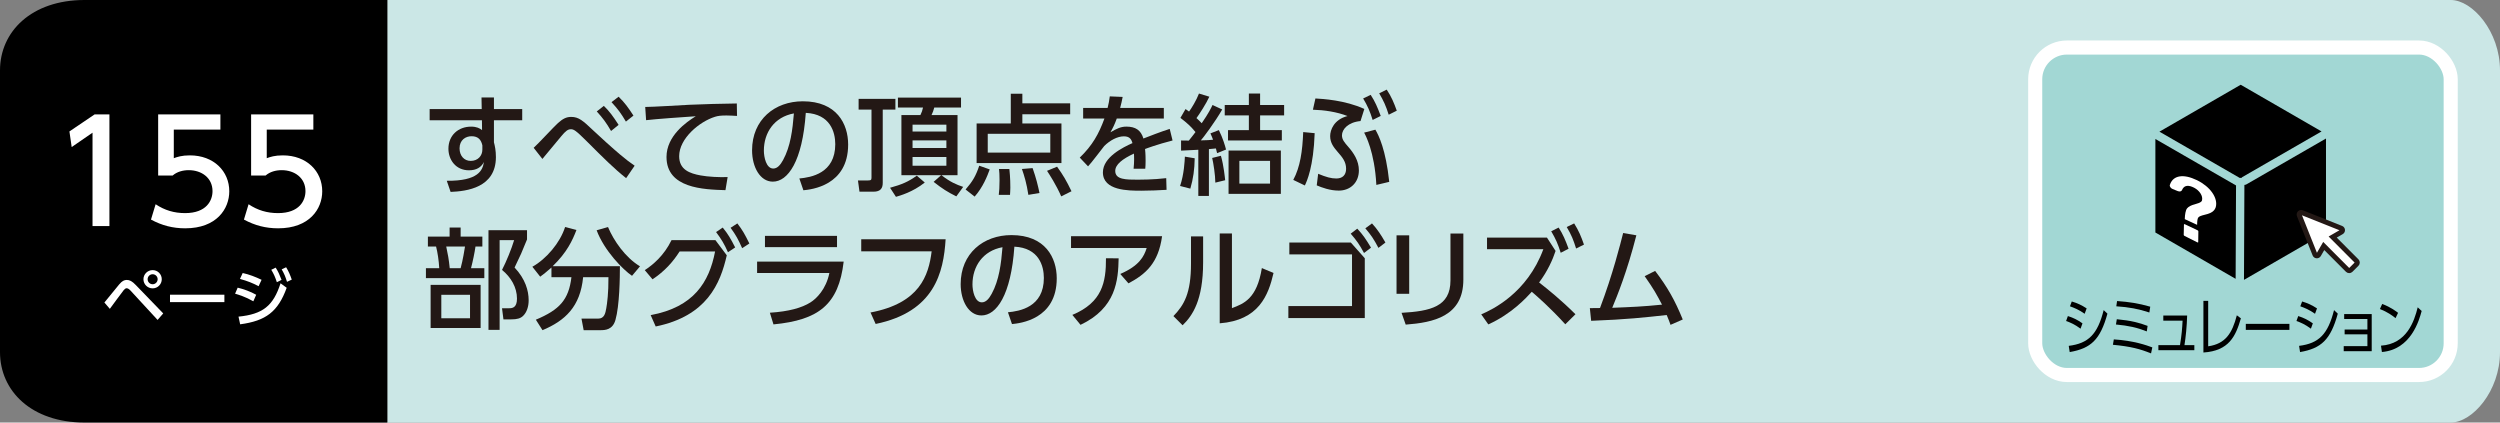
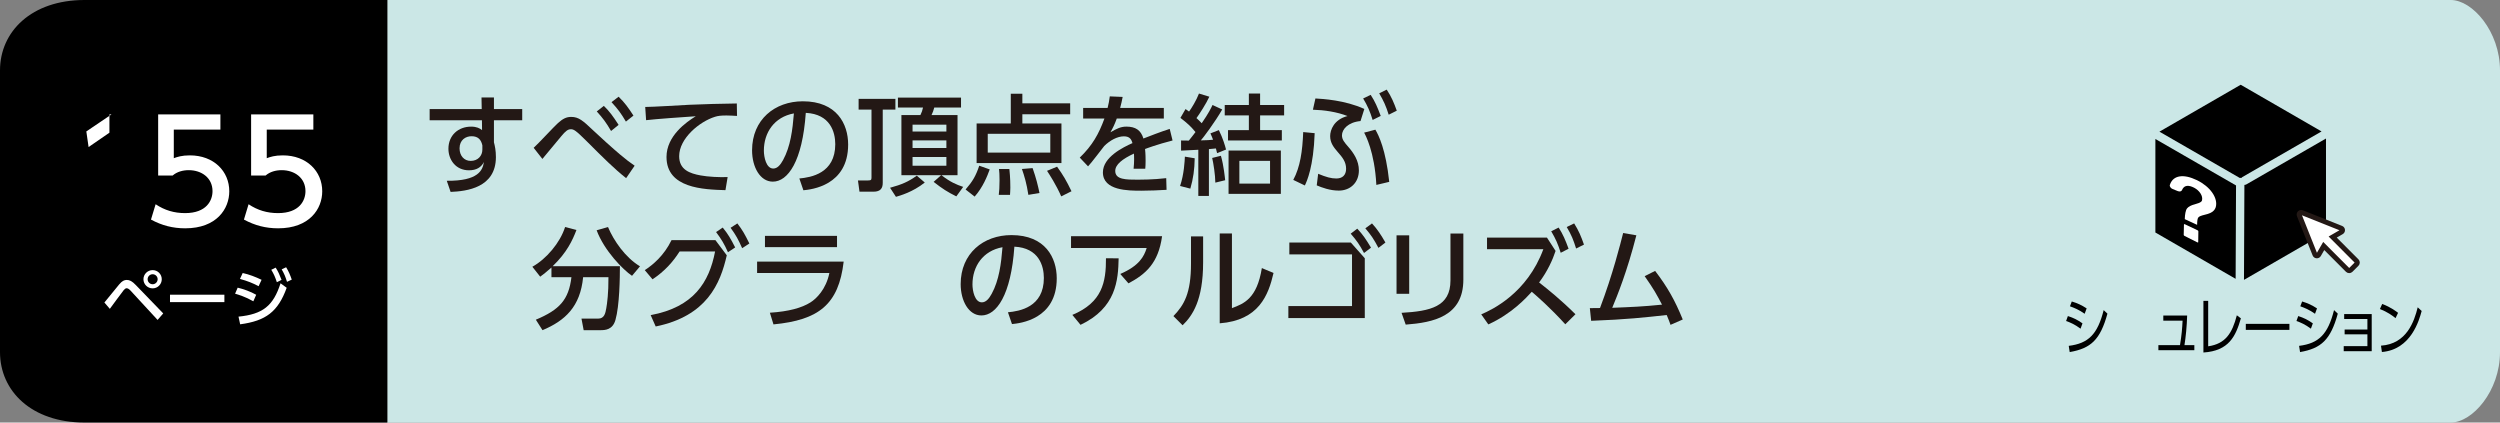
<svg xmlns="http://www.w3.org/2000/svg" id="b" width="710" height="120" viewBox="0 0 710 120">
  <rect x="0" y="0" width="710" height="120" fill="#808080" stroke="none" />
  <g id="c">
    <path d="M110,0H696.013c6.159,0,13.987,8.954,13.987,20V100c0,11.046-7.828,20-13.987,20H110V0Z" fill="#cbe7e6" />
    <path d="M110,120H24c-15.046,0-24-8.954-24-20V20C0,8.954,8.954,0,24,0H110V120Z" />
    <g>
      <path d="M29.648,85.911c.684-.793,3.583-4.411,4.195-5.132,.846-1.008,1.458-1.278,2.16-1.278,.811,0,1.513,.342,2.593,1.477l7.761,8.03-1.603,1.854-7.688-8.336c-.306-.343-.721-.667-1.099-.667-.288,0-.576,.234-.846,.559-.666,.811-3.367,4.556-3.926,5.294l-1.548-1.801Zm16.295-6.608c0,1.44-1.171,2.593-2.593,2.593-1.44,0-2.611-1.152-2.611-2.593s1.188-2.593,2.611-2.593,2.593,1.152,2.593,2.593Zm-4.016,0c0,.774,.63,1.423,1.423,1.423,.774,0,1.422-.648,1.422-1.423,0-.792-.647-1.422-1.422-1.422s-1.423,.63-1.423,1.422Z" fill="#fff" />
      <path d="M63.727,83.696v2.106h-15.448v-2.106h15.448Z" fill="#fff" />
      <path d="M71.95,85.568c-2.215-1.278-4.304-1.908-5.186-2.16l.738-1.711c1.675,.396,3.69,1.116,5.258,2.017l-.811,1.854Zm-4.214,4.357c6.879-.684,9.867-3.024,11.938-9.471l1.746,1.278c-2.467,6.807-5.924,9.399-13.216,10.371l-.469-2.179Zm5.708-8.643c-1.692-.9-3.169-1.477-5.293-2.07l.773-1.675c1.837,.396,3.638,1.099,5.366,1.927l-.847,1.818Zm4.844-5.275c.72,1.099,1.08,1.944,1.675,3.476l-1.333,.666c-.504-1.513-.81-2.215-1.584-3.529l1.242-.612Zm2.971-.108c.756,1.207,1.152,2.215,1.603,3.512l-1.351,.63c-.45-1.458-.72-2.16-1.513-3.547l1.261-.595Z" fill="#fff" />
    </g>
    <g>
-       <path d="M26.877,32.485h4.2v31.715h-4.8v-26.516l-5.919,4.079-.64-4.438,7.158-4.84Z" fill="#fff" />
+       <path d="M26.877,32.485h4.2v31.715v-26.516l-5.919,4.079-.64-4.438,7.158-4.84Z" fill="#fff" />
      <path d="M62.596,36.805h-13.238v8.119c1-.36,2.279-.8,4.56-.8,6.799,0,11.198,4.519,11.198,10.198,0,4.999-3.6,10.518-12.519,10.518-3.52,0-6.599-.8-9.718-2.479l1.319-4.359c2.56,1.72,5.279,2.52,8.358,2.52,6.119,0,7.799-3.599,7.799-6.238,0-3.72-3.039-5.959-6.759-5.959-1.64,0-3.319,.439-4.56,1.52h-4.119v-17.357h17.678v4.319Z" fill="#fff" />
      <path d="M88.995,36.805h-13.238v8.119c1-.36,2.279-.8,4.56-.8,6.799,0,11.198,4.519,11.198,10.198,0,4.999-3.6,10.518-12.519,10.518-3.52,0-6.599-.8-9.718-2.479l1.319-4.359c2.56,1.72,5.279,2.52,8.358,2.52,6.119,0,7.799-3.599,7.799-6.238,0-3.72-3.039-5.959-6.759-5.959-1.64,0-3.319,.439-4.56,1.52h-4.119v-17.357h17.678v4.319Z" fill="#fff" />
    </g>
-     <rect x="577.999" y="13.5" width="118" height="93" rx="9" ry="9" fill="#a2d7d4" stroke="#fff" stroke-miterlimit="10" stroke-width="4" />
    <g>
      <path d="M590.877,93.344c-1.686-1.242-2.896-1.746-4.105-2.179l.505-1.404c1.642,.54,2.65,1.026,4.148,2.07l-.548,1.513Zm-3.356,4.879c5.633-.701,8.182-3.295,9.925-10.154l1.065,1.008c-2.045,7.437-4.71,9.867-10.717,10.912l-.273-1.766Zm4.523-9.11c-1.6-1.152-3.025-1.71-4.178-2.124l.519-1.369c1.657,.504,2.737,1.009,4.221,1.963l-.562,1.53Z" />
-       <path d="M610.897,100.365c-3.068-1.242-5.704-1.962-10.832-2.448l.259-1.53c5.719,.359,9.349,1.692,10.934,2.269l-.36,1.71Zm-1.21-6.247c-2.823-1.116-5.157-1.62-8.758-1.963l.244-1.494c4.062,.378,6.353,.99,8.744,1.891l-.23,1.566Zm.734-5.366c-3.011-1.008-5.819-1.53-9.392-1.764l.216-1.495c3.472,.253,6.064,.648,9.421,1.603l-.245,1.656Z" />
      <path d="M623.194,98.025v1.422h-10.212v-1.422h6.136c.489-2.971,.634-4.826,.734-6.95h-5.474v-1.458h6.771c-.087,3.078-.39,6.104-.764,8.408h2.809Z" />
      <path d="M627.123,98.35c4.898-.703,6.813-3.674,8.139-8.805l1.152,.863c-1.483,5.114-3.399,9.237-10.645,9.705v-14.674h1.354v12.91Z" />
      <path d="M650.195,91.976v1.71h-12.387v-1.71h12.387Z" />
      <path d="M656.299,93.344c-1.686-1.242-2.896-1.746-4.105-2.179l.505-1.404c1.642,.54,2.65,1.026,4.148,2.07l-.548,1.513Zm-3.356,4.879c5.633-.701,8.182-3.295,9.925-10.154l1.065,1.008c-2.045,7.437-4.71,9.867-10.717,10.912l-.273-1.766Zm4.523-9.11c-1.6-1.152-3.025-1.71-4.178-2.124l.519-1.369c1.657,.504,2.737,1.009,4.221,1.963l-.562,1.53Z" />
      <path d="M665.875,94.946v-1.368h6.468v-2.989h-6.598v-1.386h7.821v10.533h-7.951v-1.441h6.728v-3.349h-6.468Z" />
      <path d="M680.333,90.355c-.85-.721-2.361-1.783-4.436-2.594l.647-1.439c2.55,.953,4.134,2.232,4.509,2.52l-.721,1.514Zm-4.134,7.813c7.289-.485,9.435-6.86,10.429-10.894l1.124,1.045c-.691,2.557-2.996,10.965-11.293,11.649l-.26-1.801Z" />
    </g>
    <g>
      <path d="M636.08,50.532c.05-.006,.095-.03,.147-.03h.005c.098,0,.184,.034,.275,.057,.085-.099,.178-.193,.297-.261l22.514-12.972-22.961-13.257-23.079,13.324,22.803,13.138Z" />
      <polygon points="635.035 52.671 612.129 39.474 612.129 66.03 634.917 79.187 635.035 52.671" />
      <path d="M637.988,52.357c-.182,.105-.381,.155-.578,.157l-.12,26.965,23.291-13.449v-26.691l-22.593,13.017Z" />
    </g>
    <g>
      <path d="M624.103,65.397l-3.636-1.724c-.122-.058-.223-.022-.225,.081l-.067,2.943c-.002,.104,.095,.239,.218,.3l3.662,1.839c.131,.066,.238,.031,.239-.077l.041-3.057c.001-.107-.103-.243-.232-.304Z" fill="#fff" />
      <path d="M628.88,55.733c-.349-.723-.836-1.411-1.457-2.064-.614-.645-1.343-1.236-2.183-1.772-.828-.528-1.732-.967-2.707-1.317-.908-.327-1.735-.503-2.485-.532-.741-.029-1.388,.076-1.944,.313-.552,.236-1.002,.6-1.352,1.093-.223,.314-.397,.678-.52,1.093-.112,.378,.261,.922,.766,1.125l1.49,.601c.556,.224,1.042,.096,1.205-.294,.483-1.16,1.416-1.479,2.821-.945,.426,.162,.816,.366,1.17,.613,.356,.249,.663,.525,.921,.83,.259,.306,.461,.626,.606,.96,.145,.335,.216,.67,.213,1.004-.002,.178-.02,.337-.055,.476-.035,.139-.122,.268-.264,.386-.141,.118-.35,.234-.626,.349-.275,.114-.647,.234-1.116,.358-1.075,.273-1.812,.659-2.223,1.159-.209,.255-.366,.653-.471,1.197-.104,.54-.166,1.021-.194,1.85,0,.004,0,.008,0,.013h0v.005s3.506,1.621,3.506,1.621c.018-1.274,.133-1.831,.352-2.106,.105-.143,.313-.278,.624-.403,.313-.126,.727-.249,1.243-.369,1.208-.273,2.042-.657,2.487-1.151,.477-.476,.717-1.123,.719-1.939,.002-.705-.175-1.424-.527-2.152Z" fill="#fff" />
    </g>
    <path d="M669.297,74.153l-6.817-6.83,2.497-1.443c.195-.113,.309-.327,.293-.552-.017-.225-.16-.42-.369-.504l-11.138-4.443c-.219-.088-.468-.036-.634,.13-.166,.166-.218,.416-.13,.634l4.442,11.139c.083,.21,.279,.353,.504,.369,.225,.016,.44-.097,.552-.293l1.443-2.498,6.817,6.83c.111,.11,.26,.173,.416,.173s.306-.062,.416-.173l1.708-1.708c.23-.23,.23-.602,0-.832" fill="#fff" stroke="#231815" stroke-miterlimit="10" stroke-width="1.417" />
    <g>
      <path d="M148.309,30.968v3.194h-8.03v6.263c.248,.931,.558,2.264,.558,4.186,0,8.713-8.31,9.705-12.867,9.892l-1.085-3.163c9.022,.093,10.201-3.038,10.542-5.333-.744,1.488-2.077,2.356-4.248,2.356-3.752,0-5.829-3.008-5.829-6.108,0-3.845,2.821-6.294,6.449-6.294,1.551,0,2.449,.465,3.101,.992l-.031-2.79h-14.852v-3.194h14.79l-.062-3.286h3.535v3.286h8.03Zm-11.317,10.325c-.341-1.581-1.178-2.604-3.069-2.604-1.644,0-3.41,1.023-3.41,3.441,0,2.14,1.333,3.565,3.162,3.565,2.047,0,3.317-1.457,3.317-3.193v-1.209Z" fill="#231815" />
      <path d="M177.82,50.595c-3.473-2.76-6.604-5.892-11.068-10.356-3.318-3.317-3.814-3.534-4.651-3.534-.775,0-1.457,.465-2.729,2.016-1.488,1.798-3.845,4.65-5.333,6.418l-2.48-3.163c1.179-1.022,5.86-6.107,6.914-7.038,1.396-1.24,2.388-1.736,3.752-1.736,2.14,0,3.349,1.085,6.325,3.907,1.551,1.488,5.644,5.178,7.534,6.759,1.768,1.488,2.76,2.232,4.155,3.194l-2.419,3.534Zm-6.325-20.526c1.675,1.644,2.604,2.946,4.187,5.396l-2.14,1.736c-1.364-2.356-2.356-3.689-4.062-5.55l2.015-1.582Zm4.187-2.604c1.736,1.674,2.79,3.162,4.217,5.363l-2.14,1.705c-1.427-2.418-2.264-3.534-4.093-5.519l2.016-1.55Z" fill="#231815" />
      <path d="M209.317,32.922c-1.179-.062-2.14-.125-2.977-.125-1.551,0-2.419,.094-3.287,.373-4.402,1.363-10.17,6.139-10.17,11.192,0,3.876,3.069,4.899,6.077,5.457,2.171,.403,5.333,.559,7.689,.466l-.62,3.721c-6.263-.187-16.743-.527-16.743-9.426,0-5.953,5.581-9.892,8.31-11.565-3.286,.217-11.224,.774-14.107,1.116l-.248-3.752c1.984,0,10.759-.527,12.526-.62,4.744-.217,8.31-.279,13.487-.372l.062,3.535Z" fill="#231815" />
      <path d="M227.016,50.687c3.287-.31,10.201-1.426,10.201-9.735,0-3.442-1.427-8.558-8.372-8.899-.961,13.798-5.085,19.534-9.363,19.534-3.597,0-5.892-4.124-5.892-8.898,0-8.713,6.449-13.922,14.418-13.922,9.643,0,12.867,6.449,12.867,12.278,0,11.721-10.511,12.774-12.712,12.991l-1.147-3.349Zm-10.077-7.906c0,1.799,.651,5.085,2.667,5.085,1.178,0,2.046-1.054,2.79-2.419,2.108-3.844,2.698-8.588,3.07-13.239-5.581,1.023-8.527,5.457-8.527,10.573Z" fill="#231815" />
      <path d="M247.505,31.123h-3.659v-3.039h10.449v3.039h-3.597v20.805c0,1.457-.558,2.512-2.636,2.512h-3.969l-.434-3.193h2.76c.961,0,1.085-.155,1.085-.807V31.123Zm15.131,20.712c-3.411,2.729-7.038,3.721-8.186,4.062l-1.675-2.573c3.38-.931,5.24-1.736,7.597-3.441l2.264,1.953Zm4.65-2.077h-11.286v-17.084h5.396c.341-.683,.589-1.365,.744-2.14h-7.132v-2.821h17.922v2.821h-7.597c-.217,.837-.403,1.333-.775,2.14h7.38v17.084h-4.558c2.511,1.953,4.217,2.666,6.17,3.317l-1.953,2.697c-2.48-1.24-3.969-2.17-6.449-4.124l2.139-1.891Zm-8.123-14.355v1.953h9.611v-1.953h-9.611Zm0,4.465v2.17h9.611v-2.17h-9.611Zm0,4.713v2.48h9.611v-2.48h-9.611Z" fill="#231815" />
      <path d="M274.226,53.819c1.984-2.294,2.915-3.845,3.876-6.759l2.977,1.054c-.682,1.892-1.922,5.054-4.278,7.721l-2.574-2.016Zm29.704-21.363h-13.581v2.604h11.101v11.256h-24.092v-11.256h9.705v-8.434h3.286v2.729h13.581v3.101Zm-5.644,5.55h-17.766v5.334h17.766v-5.334Zm-14.635,17.333c.124-1.023,.218-2.108,.218-4.155,0-1.643-.062-2.325-.155-3.193h2.945c.279,2.48,.279,4.744,.279,5.333,0,.775-.062,1.333-.093,2.016h-3.194Zm8.403,0c-.496-3.256-1.147-5.396-1.83-7.349l3.039-.248c1.023,2.914,1.488,4.868,1.953,7.069l-3.162,.527Zm9.332,.434c-1.395-3.225-3.41-6.325-4.03-7.255l2.853-1.179c1.705,2.356,2.666,4,4.093,6.977l-2.915,1.457Z" fill="#231815" />
      <path d="M330.527,30.658v3.008h-13.363c-.62,1.705-1.055,2.573-1.799,3.906,1.829-1.055,2.945-1.612,4.527-1.612,2.573,0,4.123,.992,4.837,3.38,1.426-.559,4.991-1.953,7.472-2.729l.807,3.286c-4.372,1.116-7.41,2.264-7.813,2.419,.155,1.333,.155,2.883,.155,3.349,0,.992-.031,1.612-.094,2.263h-3.317c.217-2.015,.155-3.596,.093-4.31-3.255,1.52-5.302,3.101-5.302,4.931,0,2.48,3.039,2.48,6.449,2.48,.651,0,4.403,0,8.03-.435l.094,3.317c-2.14,.124-4.744,.248-7.163,.248-3.689,0-10.914,0-10.914-5.209,0-4.341,5.799-7.162,8.403-8.31-.311-1.022-.744-1.922-2.45-1.922-1.86,0-3.999,1.178-5.581,2.759-.124,.125-3.751,4.931-4.589,5.768l-2.356-2.48c3.597-3.473,5.396-6.697,7.008-11.1h-6.046v-3.008h6.945c.278-1.147,.465-1.984,.62-3.287l3.658,.155c-.217,1.179-.372,1.798-.713,3.132h12.402Z" fill="#231815" />
      <path d="M335.142,52.827c1.146-3.38,1.302-7.101,1.364-8.341l2.79,.465c-.062,3.256-.403,5.705-1.24,8.62l-2.914-.744Zm11.968-21.735c-1.953,3.441-5.457,8.124-6.077,8.775,1.799-.031,2.512-.094,3.473-.187-.248-.651-.372-.992-.744-1.798l2.388-.931c1.116,2.201,1.768,4.434,2.046,5.519l-2.542,1.023c-.093-.372-.155-.62-.341-1.333-.59,.062-1.582,.155-1.984,.187v13.301h-3.008v-13.115c-.775,.062-4.403,.248-4.899,.248v-2.884c.992,.031,1.147,.031,2.202,.031,.65-.775,1.271-1.612,1.891-2.419-1.302-1.611-2.387-2.573-4.278-4.03l1.457-2.512c.559,.403,.683,.496,.992,.714,.683-.899,2.077-3.163,2.821-5.116l2.946,.899c-.838,1.859-2.884,5.054-3.659,6.076,.527,.496,1.055,.962,1.488,1.458,1.984-2.884,2.667-4.31,3.069-5.179l2.76,1.271Zm-1.953,20.774c-.031-2.232-.527-5.427-.899-7.008l2.48-.62c.807,2.76,1.147,6.356,1.209,6.945l-2.79,.683Zm12.712-25.301v3.255h6.821v2.946h-6.821v4.186h6.171v2.945h-15.286v-2.945h5.922v-4.186h-6.853v-2.946h6.853v-3.255h3.193Zm5.892,28.494h-14.852v-12.31h14.852v12.31Zm-3.069-9.364h-8.713v6.449h8.713v-6.449Z" fill="#231815" />
      <path d="M367.288,51.091c1.984-3.689,2.604-8.154,2.822-13.581l3.255,.311c-.31,9.488-2.232,13.735-2.79,14.852l-3.287-1.581Zm19.1-16.712c-3.597,.341-5.271,2.387-5.271,4.062,0,1.209,.713,2.016,1.736,3.193,1.581,1.799,3.069,4,3.069,6.76,0,3.503-2.48,5.735-5.705,5.735-2.512,0-4.806-.867-6.263-1.488l.402-3.286c2.356,.961,3.659,1.333,5.179,1.333,1.674,0,2.759-.93,2.759-2.76,0-1.984-1.054-3.255-2.387-4.774-1.086-1.271-2.14-2.542-2.14-4.496,0-1.736,1.054-4.713,4.93-5.705-3.008-1.178-6.604-1.705-9.829-1.798l.714-3.193c2.108,.123,8.371,.465,13.891,2.977l-1.086,3.441Zm2.884-7.441c1.271,1.953,1.892,3.441,2.853,5.984l-2.294,1.146c-.775-2.48-1.427-3.969-2.698-6.107l2.14-1.023Zm1.612,25.58c-.496-9.457-3.132-14.232-3.473-14.853l3.193-.837c.931,1.551,2.977,5.674,3.938,14.82l-3.659,.869Zm2.945-27.068c1.334,2.016,2.078,3.813,2.853,5.984l-2.294,1.146c-.775-2.48-1.427-3.906-2.697-6.077l2.139-1.054Z" fill="#231815" />
-       <path d="M127.689,67.201v-2.574h3.132v2.574h6.17v2.821h-1.953c-.248,1.736-.775,4.278-1.271,6.139h3.783v2.821h-16.589v-2.821h3.783c-.124-2.201-.465-4.465-.899-6.139h-2.325v-2.821h6.17Zm8.806,25.951h-14.2v-12.247h14.2v12.247Zm-3.008-9.426h-8.154v6.666h8.154v-6.666Zm-2.666-7.565c.651-2.356,1.085-5.239,1.24-6.139h-5.333c.465,2.17,.744,3.628,.992,6.139h3.101Zm7.906,17.519v-28.309h10.945v2.636c-1.551,3.845-1.736,4.248-3.535,7.969,3.07,3.255,4,6.604,4,9.302,0,1.829-.558,3.441-1.55,4.402-.775,.775-1.799,1.023-3.411,1.023h-2.201l-.403-3.162h2.016c.899,0,2.232-.125,2.232-2.729,0-3.225-1.736-6.108-4.248-8.155,1.24-2.388,2.729-6.077,3.441-8.464h-4.123v25.486h-3.163Z" fill="#231815" />
      <path d="M156.612,75.976c-1.457,1.302-2.356,1.984-3.193,2.604l-2.232-2.822c3.938-2.17,7.875-6.79,9.302-11.285l3.225,.837c-1.116,2.945-2.729,6.418-6.76,10.294h19.1c0,3.131-.093,11.193-1.271,15.285-.806,2.791-2.914,2.884-4.278,2.884h-4.744l-.62-3.286h4.744c1.768,0,2.046-1.551,2.294-2.915,.248-1.396,.651-4.31,.62-8.837h-7.193c-.806,8.372-5.115,12.341-11.534,15.038l-1.891-2.977c6.728-2.821,9.332-5.643,10.107-12.062h-5.674v-2.759Zm22.882,2.356c-2.542-1.705-7.906-7.162-10.046-12.93l3.225-.93c1.612,3.875,4.931,8.682,9.085,11.162l-2.264,2.697Z" fill="#231815" />
      <path d="M184.791,89.494c12.248-2.264,16.619-9.364,18.294-18.076h-10.077c-1.922,3.007-4.217,5.58-7.689,7.906l-2.201-2.604c2.264-1.488,5.426-4.062,7.597-8.526h12.464l3.225,4.31c-1.829,8.062-5.643,17.239-20.185,20.216l-1.427-3.225Zm20.464-24.867c1.52,1.86,2.264,3.163,3.535,5.644l-2.047,1.364c-1.085-2.419-1.891-3.752-3.379-5.736l1.891-1.271Zm4.155-1.178c1.488,1.922,2.17,3.193,3.41,5.705l-2.046,1.333c-1.085-2.419-1.705-3.628-3.287-5.798l1.923-1.24Z" fill="#231815" />
      <path d="M239.604,74.301c-1.427,12.186-7.069,16.588-19.938,17.828l-1.022-3.317c5.395-.341,9.084-1.396,11.503-2.914,1.705-1.055,4.465-3.752,5.395-8.372h-20.525v-3.225h24.588Zm-1.892-7.317v3.194h-20.464v-3.194h20.464Z" fill="#231815" />
-       <path d="M268.558,67.945c-.589,9.456-3.131,20.588-19.874,24.061l-1.458-3.256c13.922-2.636,16.495-10.418,17.363-17.363h-19.998v-3.441h23.967Z" fill="#231815" />
      <path d="M286.257,88.687c3.287-.31,10.201-1.426,10.201-9.735,0-3.442-1.427-8.558-8.372-8.899-.961,13.798-5.085,19.534-9.363,19.534-3.597,0-5.892-4.124-5.892-8.898,0-8.713,6.449-13.922,14.418-13.922,9.643,0,12.867,6.449,12.867,12.278,0,11.721-10.511,12.774-12.712,12.991l-1.147-3.349Zm-10.077-7.906c0,1.799,.651,5.085,2.667,5.085,1.178,0,2.046-1.054,2.79-2.419,2.108-3.844,2.698-8.588,3.07-13.239-5.581,1.023-8.527,5.457-8.527,10.573Z" fill="#231815" />
      <path d="M330.031,67.076c-1.054,7.721-4.713,10.821-9.55,13.395l-2.325-2.666c5.364-2.325,6.729-4.898,7.504-7.379h-21.487v-3.35h25.858Zm-25.486,22.355c8.495-3.534,9.581-9.302,9.55-16.092l3.597,.031c-.124,6.201-.683,14.076-10.821,18.883l-2.325-2.822Z" fill="#231815" />
      <path d="M341.685,74.518c0,10.791-3.039,15.162-5.829,17.859l-2.604-2.604c3.038-3.163,4.991-6.419,4.991-14.945v-7.689h3.442v7.379Zm8.186,12.992c3.379-1.271,7.1-2.667,8.495-11.379l3.317,1.395c-1.457,6.295-4.154,13.457-15.285,14.294v-25.518h3.473v21.208Z" fill="#231815" />
      <path d="M383.63,68.875l3.969,4.465v16.991h-21.704v-3.411h18.076v-14.665h-17.798v-3.38h17.457Zm1.829-3.938c1.581,1.674,2.449,2.977,3.906,5.395l-1.984,1.52c-1.302-2.418-2.046-3.473-3.782-5.488l1.86-1.426Zm4.186-1.488c1.581,1.705,2.636,3.379,3.813,5.426l-1.984,1.52c-1.271-2.419-2.077-3.628-3.721-5.551l1.892-1.395Z" fill="#231815" />
      <path d="M400.213,83.447h-3.597v-16.619h3.597v16.619Zm15.379-4.03c0,10.479-8.589,12.186-16.371,12.774l-1.179-3.349c8.186-.465,13.891-1.736,13.891-9.178v-13.333h3.659v13.085Z" fill="#231815" />
      <path d="M441.786,71.263c-.837,2.542-2.325,5.829-4.682,8.96,2.48,1.923,6.17,4.899,10.325,9.023l-2.884,2.853c-4.217-4.651-8.03-7.969-9.519-9.24-1.581,1.736-5.736,6.294-12.341,9.271l-2.015-2.852c3.069-1.303,13.022-5.984,17.642-18.511h-15.999v-3.287h17.022l2.449,3.783Zm.868-6.636c1.24,1.923,1.923,3.566,2.822,6.016l-2.232,1.146c-.838-2.604-1.364-3.813-2.698-6.107l2.108-1.055Zm4.403-1.178c1.302,2.046,1.984,3.721,2.79,6.015l-2.232,1.116c-.774-2.449-1.302-3.813-2.666-6.107l2.108-1.023Z" fill="#231815" />
      <path d="M451.517,87.51c.093,0,2.604-.031,2.884-.031,3.628-9.55,5.798-18.263,6.573-21.301l3.752,.65c-2.636,10.325-5.364,16.992-6.853,20.588,5.426-.217,8.682-.341,14.139-.898-1.675-3.163-2.264-4.279-4.93-8.093l2.977-1.488c3.565,4.682,5.611,8.341,7.844,13.798l-3.473,1.52c-.341-.931-.496-1.427-1.085-2.791-6.201,.682-11.441,1.271-21.456,1.644l-.372-3.597Z" fill="#231815" />
    </g>
  </g>
</svg>